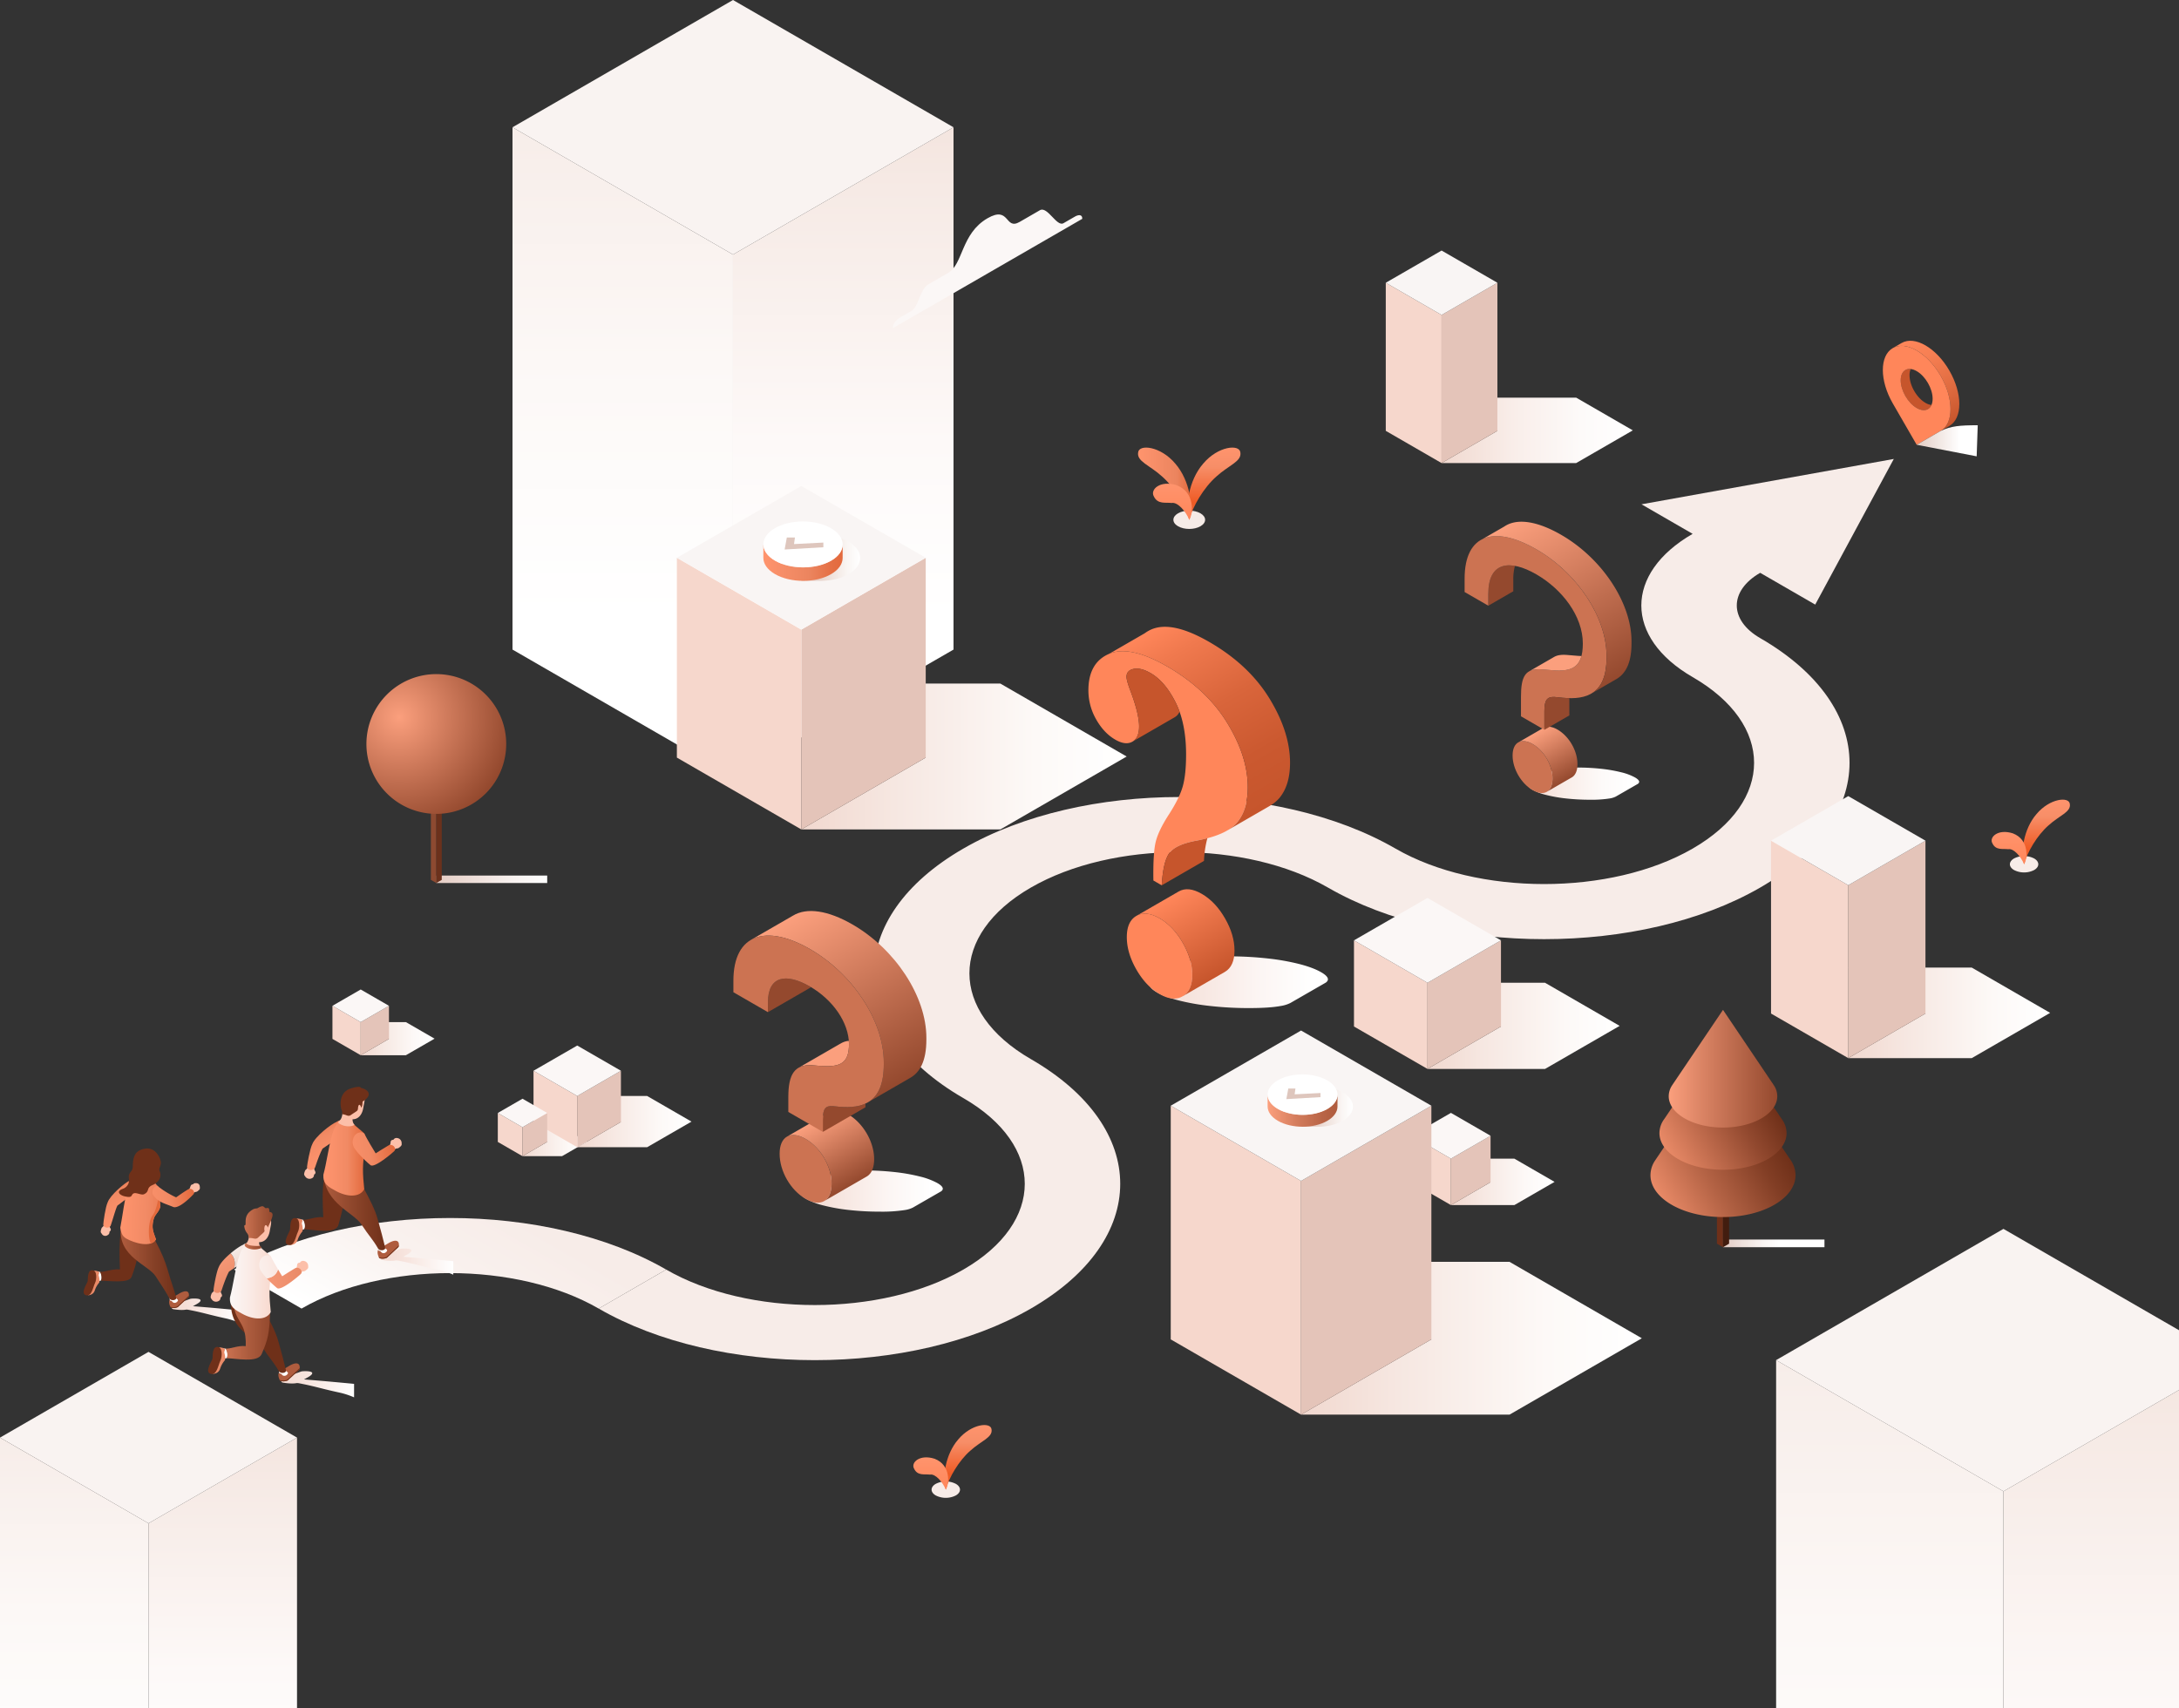
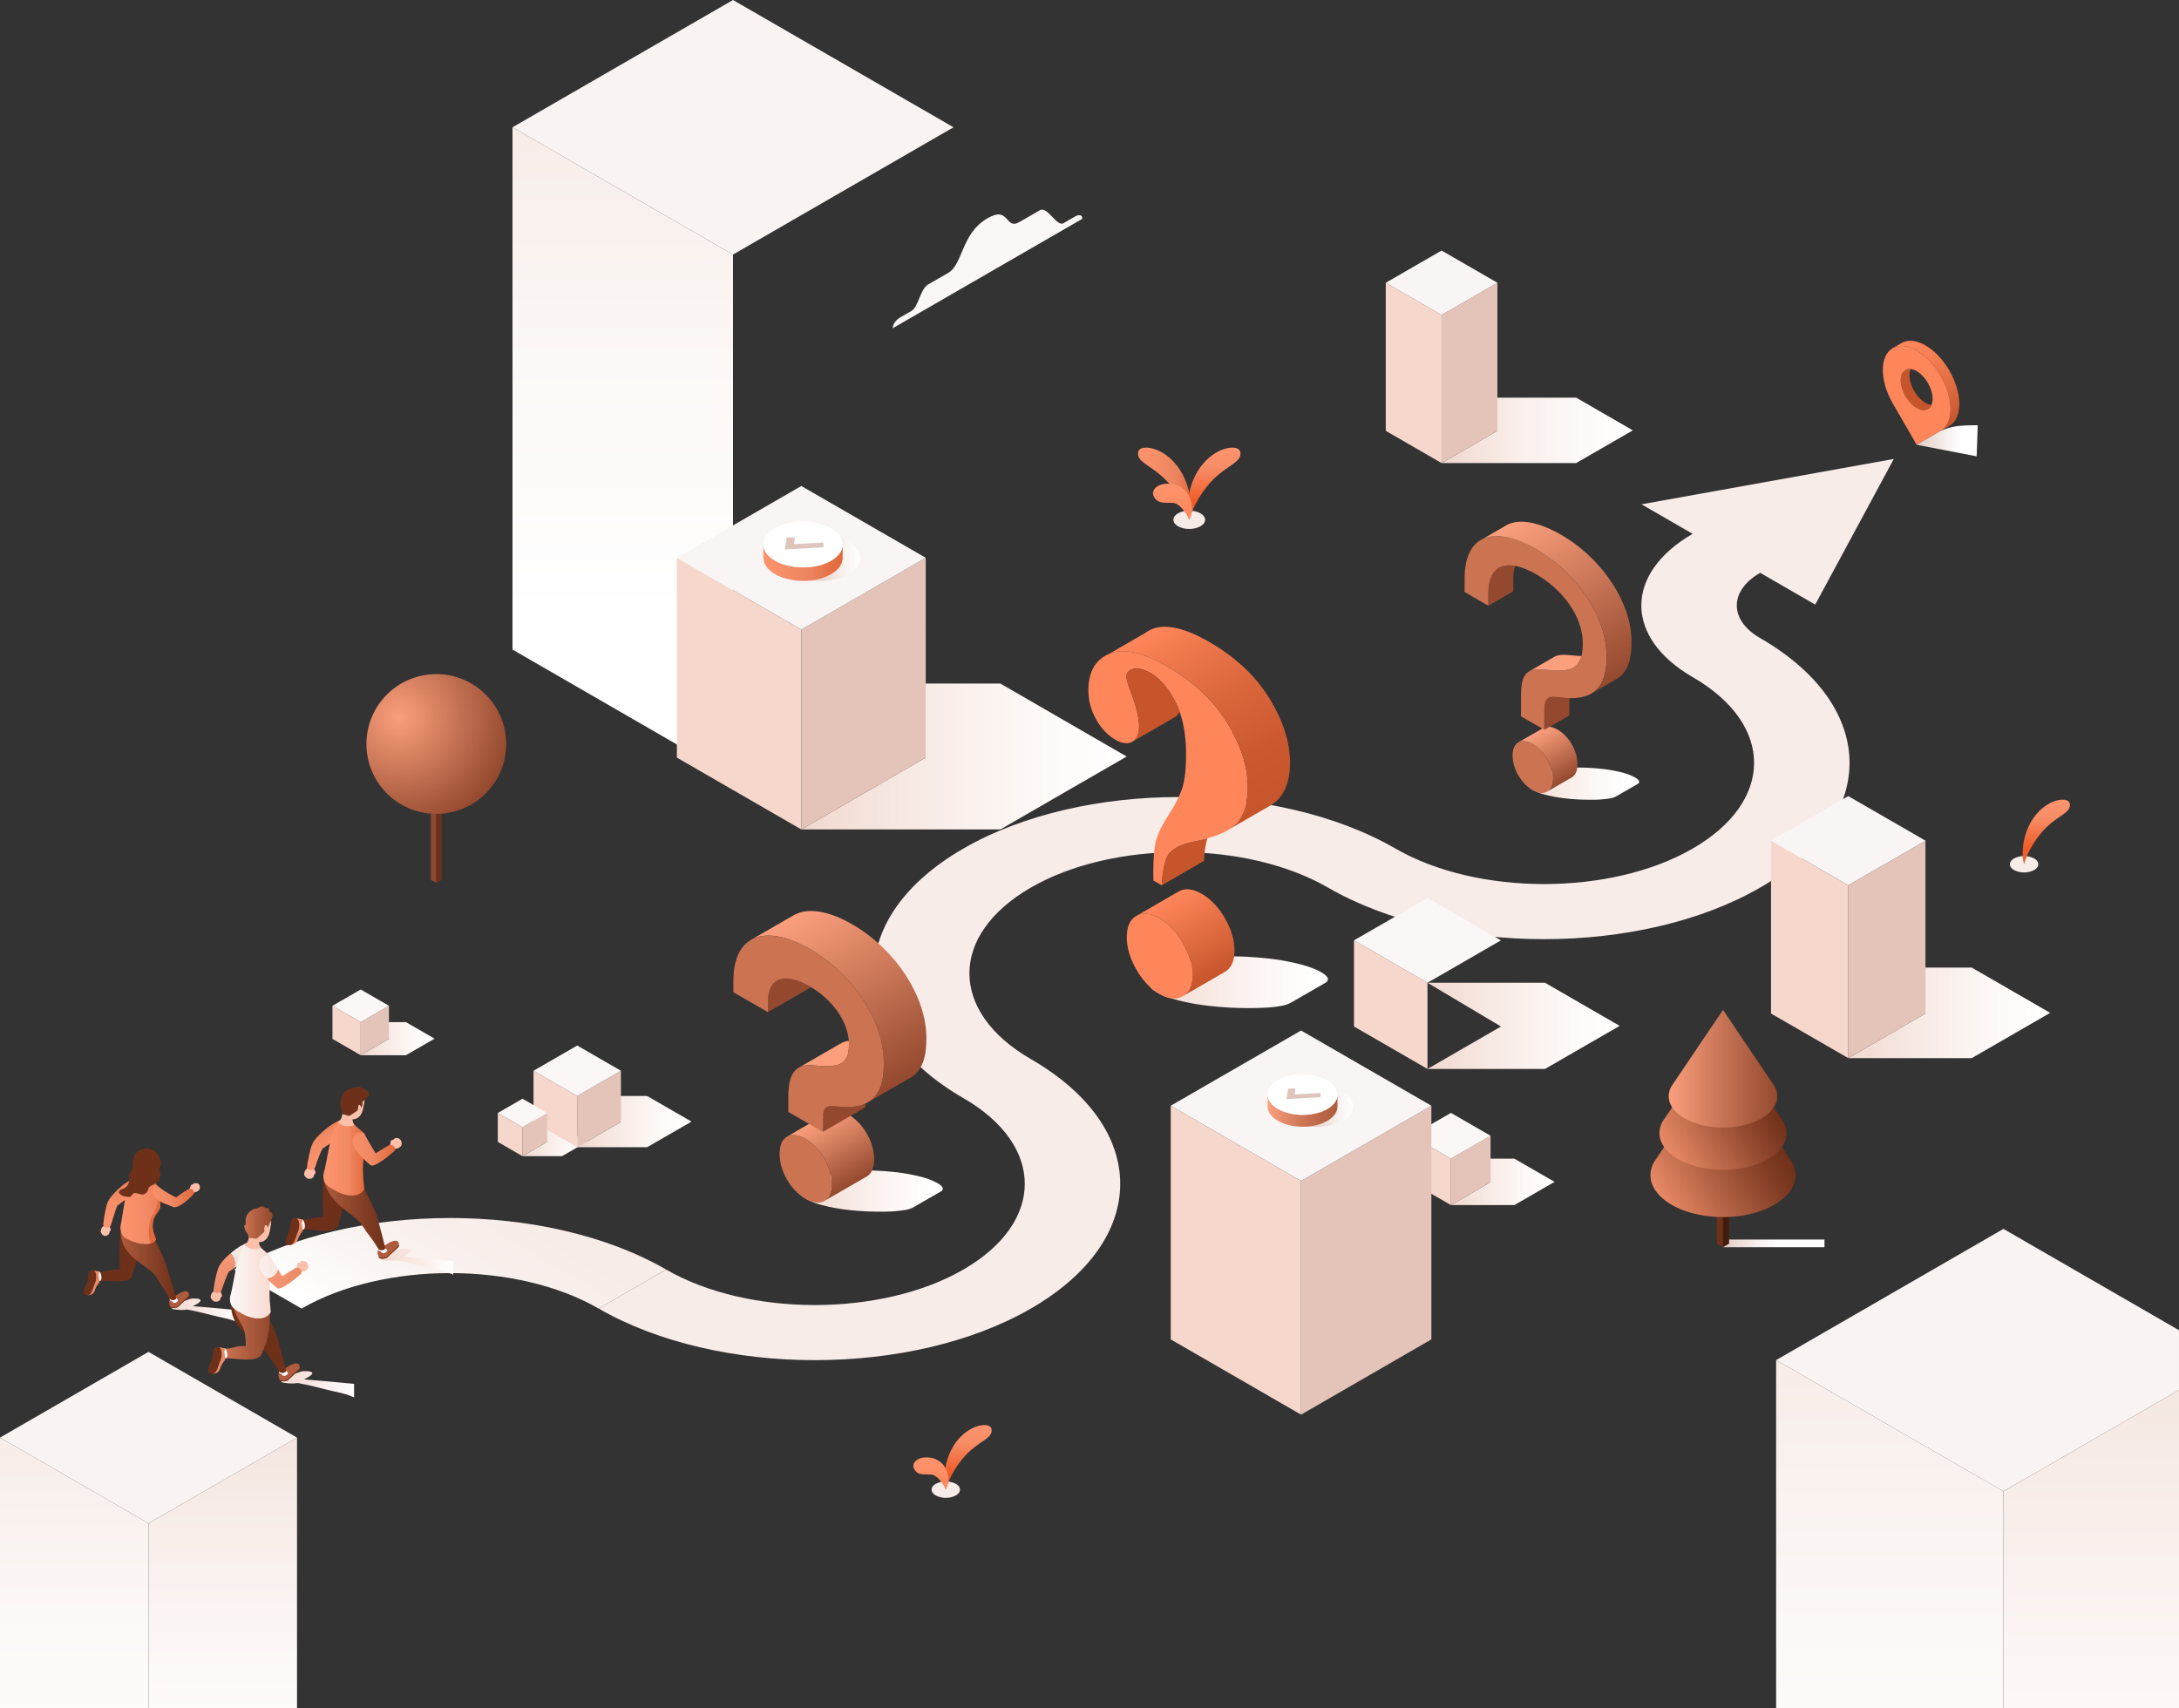
<svg xmlns="http://www.w3.org/2000/svg" xmlns:xlink="http://www.w3.org/1999/xlink" viewBox="0 0 1710.187 1340.949" id="Problemsolutionflow">
  <rect x="0" y="0" width="1710.187" height="1340.949" fill="#333333" stroke="none" />
  <defs>
    <linearGradient id="a" x1="661.834" x2="661.834" y1="609.84" y2="99.918" gradientUnits="userSpaceOnUse">
      <stop offset=".247" stop-color="#ffffff" class="stopColorffffff svgShape" />
      <stop offset=".516" stop-color="#fdf9f8" class="stopColorf8f9fd svgShape" />
      <stop offset=".905" stop-color="#f6eae5" class="stopColore5e9f6 svgShape" />
      <stop offset="1" stop-color="#f4e5df" class="stopColordfe4f4 svgShape" />
    </linearGradient>
    <linearGradient id="b" x1="488.769" x2="488.769" y1="609.84" y2="99.918" gradientUnits="userSpaceOnUse">
      <stop offset=".247" stop-color="#ffffff" class="stopColorffffff svgShape" />
      <stop offset=".641" stop-color="#fcf8f6" class="stopColorf6f7fc svgShape" />
      <stop offset="1" stop-color="#f7ede9" class="stopColore9edf7 svgShape" />
    </linearGradient>
    <linearGradient id="q" x1="1641.294" x2="1641.294" y1="1648.854" y2="1067.691" xlink:href="#a" />
    <linearGradient id="r" x1="1483.191" x2="1483.191" y1="1648.851" y2="1067.691" xlink:href="#b" />
    <linearGradient id="s" x1="174.835" x2="174.835" y1="1508.166" y2="1128.52" xlink:href="#a" />
    <linearGradient id="t" x1="58.277" x2="58.277" y1="1508.166" y2="1128.52" xlink:href="#b" />
    <linearGradient id="u" x1="310.872" x2="395.672" y1="1070.068" y2="923.19" gradientUnits="userSpaceOnUse">
      <stop offset=".022" stop-color="#ffffff" class="stopColorffffff svgShape" />
      <stop offset=".5" stop-color="#f9f1ee" class="stopColoreef1f9 svgShape" />
      <stop offset=".865" stop-color="#f7ece8" class="stopColore8ecf7 svgShape" />
    </linearGradient>
    <linearGradient id="c" x1="410.086" x2="460.774" y1="896.243" y2="896.243" gradientUnits="userSpaceOnUse">
      <stop offset="0" stop-color="#f1d8cf" class="stopColorcfd5f1 svgShape" />
      <stop offset=".283" stop-color="#f6e7e1" class="stopColore1e5f6 svgShape" />
      <stop offset=".719" stop-color="#fdf9f7" class="stopColorf7f8fd svgShape" />
      <stop offset="1" stop-color="#ffffff" class="stopColorffffff svgShape" />
    </linearGradient>
    <linearGradient id="v" x1="1120.36" x2="1271.189" y1="805.293" y2="805.293" xlink:href="#c" />
    <linearGradient id="w" x1="453.039" x2="542.726" y1="880.46" y2="880.46" xlink:href="#c" />
    <linearGradient id="x" x1="283.101" x2="341.083" y1="815.353" y2="815.353" xlink:href="#c" />
    <linearGradient id="y" x1="1138.765" x2="1220.101" y1="927.769" y2="927.769" xlink:href="#c" />
    <linearGradient id="d" x1="628.567" x2="739.947" y1="934.966" y2="934.966" gradientUnits="userSpaceOnUse">
      <stop offset=".011" stop-color="#f3dad1" class="stopColord1d7f3 svgShape" />
      <stop offset=".031" stop-color="#f3dbd2" class="stopColord2d8f3 svgShape" />
      <stop offset=".603" stop-color="#fcf5f3" class="stopColorf3f4fc svgShape" />
      <stop offset=".917" stop-color="#ffffff" class="stopColorffffff svgShape" />
    </linearGradient>
    <linearGradient id="z" x1="902.516" x2="1042.215" y1="771.042" y2="771.042" xlink:href="#d" />
    <linearGradient id="A" x1="1199.533" x2="1286.502" y1="615.163" y2="615.163" gradientUnits="userSpaceOnUse">
      <stop offset=".011" stop-color="#f3dad1" class="stopColord1d7f3 svgShape" />
      <stop offset=".329" stop-color="#f9ede8" class="stopColore8ebf9 svgShape" />
      <stop offset=".667" stop-color="#fdfaf9" class="stopColorf9fafd svgShape" />
      <stop offset=".917" stop-color="#ffffff" class="stopColorffffff svgShape" />
    </linearGradient>
    <linearGradient id="e" x1="641.77" x2="670.977" y1="878.332" y2="928.92" gradientUnits="userSpaceOnUse">
      <stop offset="0" stop-color="#fb9f7d" class="stopColor807dfb svgShape" />
      <stop offset="1" stop-color="#94492e" class="stopColor362e94 svgShape" />
    </linearGradient>
    <linearGradient id="B" x1="628.985" x2="707.143" y1="714.955" y2="850.329" xlink:href="#e" />
    <linearGradient id="C" x1="910.034" x2="993.337" y1="490.229" y2="634.515" gradientUnits="userSpaceOnUse">
      <stop offset="0" stop-color="#ff865a" class="stopColorff5a72 svgShape" />
      <stop offset=".154" stop-color="#f0794e" class="stopColorf04e6a svgShape" />
      <stop offset=".463" stop-color="#d9653b" class="stopColord93b5c svgShape" />
      <stop offset=".753" stop-color="#cb5930" class="stopColorcb3054 svgShape" />
      <stop offset="1" stop-color="#c6552c" class="stopColorc62c51 svgShape" />
    </linearGradient>
    <linearGradient id="D" x1="917.526" x2="953.925" y1="704.186" y2="767.229" gradientUnits="userSpaceOnUse">
      <stop offset="0" stop-color="#ff865a" class="stopColorff5a72 svgShape" />
      <stop offset="1" stop-color="#c6552c" class="stopColorc62c51 svgShape" />
    </linearGradient>
    <linearGradient id="E" x1="1207.092" x2="1229.492" y1="573.847" y2="612.645" xlink:href="#e" />
    <linearGradient id="F" x1="1194.317" x2="1268.205" y1="405.36" y2="533.338" xlink:href="#e" />
    <linearGradient id="G" x1="1450.603" x2="1609.052" y1="795.098" y2="795.098" xlink:href="#c" />
    <linearGradient id="H" x1="1021.142" x2="1288.591" y1="1050.523" y2="1050.523" xlink:href="#c" />
    <linearGradient id="I" x1="1131.431" x2="1281.511" y1="337.83" y2="337.83" gradientUnits="userSpaceOnUse">
      <stop offset="0" stop-color="#f1d8cf" class="stopColorcfd5f1 svgShape" />
      <stop offset=".007" stop-color="#f1d9d0" class="stopColord0d5f1 svgShape" />
      <stop offset=".389" stop-color="#f9eeea" class="stopColoreaecf9 svgShape" />
      <stop offset=".732" stop-color="#fdfaf9" class="stopColorf9fafd svgShape" />
      <stop offset="1" stop-color="#ffffff" class="stopColorffffff svgShape" />
    </linearGradient>
    <linearGradient id="J" x1="628.911" x2="884.265" y1="593.855" y2="593.855" xlink:href="#c" />
    <linearGradient id="f" x1="612.83" x2="675.053" y1="437.945" y2="437.945" gradientUnits="userSpaceOnUse">
      <stop offset=".427" stop-color="#e4cdc4" class="stopColorc4c9e4 svgShape" />
      <stop offset=".577" stop-color="#edddd7" class="stopColord7daed svgShape" />
      <stop offset=".846" stop-color="#faf6f4" class="stopColorf4f5fa svgShape" />
      <stop offset="1" stop-color="#ffffff" class="stopColorffffff svgShape" />
    </linearGradient>
    <linearGradient id="K" x1="599.112" x2="661.368" y1="441.629" y2="441.629" gradientUnits="userSpaceOnUse">
      <stop offset="0" stop-color="#ff946d" class="stopColorffaf6d svgShape" />
      <stop offset=".275" stop-color="#f58d67" class="stopColorf58767 svgShape" />
      <stop offset=".594" stop-color="#eb845e" class="stopColoreb5e61 svgShape" />
      <stop offset=".847" stop-color="#e57045" class="stopColore5455d svgShape" />
      <stop offset="1" stop-color="#e3693c" class="stopColore33c5c svgShape" />
    </linearGradient>
    <linearGradient id="L" x1="1006.963" x2="1061.803" y1="868.61" y2="868.61" xlink:href="#f" />
    <linearGradient id="M" x1="994.874" x2="1049.741" y1="871.857" y2="871.857" gradientUnits="userSpaceOnUse">
      <stop offset="0" stop-color="#fb9f7d" class="stopColor807dfb svgShape" />
      <stop offset=".014" stop-color="#fa9e7c" class="stopColor7f7cfa svgShape" />
      <stop offset=".448" stop-color="#d17a5a" class="stopColor5e5ad1 svgShape" />
      <stop offset=".792" stop-color="#b86446" class="stopColor4a46b8 svgShape" />
      <stop offset="1" stop-color="#af5c3e" class="stopColor423eaf svgShape" />
    </linearGradient>
    <linearGradient id="g" x1="952.849" x2="952.849" y1="408.031" y2="351.365" gradientUnits="userSpaceOnUse">
      <stop offset="0" stop-color="#e3693c" class="stopColore33c5c svgShape" />
      <stop offset=".239" stop-color="#ef5b25" class="stopColore9535f svgShape" />
      <stop offset=".736" stop-color="#f78e68" class="stopColorf78d68 svgShape" />
      <stop offset="1" stop-color="#ff946d" class="stopColorffaf6d svgShape" />
    </linearGradient>
    <linearGradient id="N" x1="893.177" x2="934.667" y1="379.698" y2="379.698" gradientUnits="userSpaceOnUse">
      <stop offset="0" stop-color="#ff946d" class="stopColorffaf6d svgShape" />
      <stop offset=".239" stop-color="#f9906a" class="stopColorf9986a svgShape" />
      <stop offset=".736" stop-color="#eb845e" class="stopColoreb5e61 svgShape" />
      <stop offset="1" stop-color="#e3693c" class="stopColore33c5c svgShape" />
    </linearGradient>
    <linearGradient id="h" x1="920.191" x2="920.191" y1="408.031" y2="379.714" gradientUnits="userSpaceOnUse">
      <stop offset="0" stop-color="#ff865a" class="stopColorff5a72 svgShape" />
      <stop offset="1" stop-color="#ff946d" class="stopColorffaf6d svgShape" />
    </linearGradient>
    <linearGradient id="O" x1="759.726" x2="759.726" y1="1169.379" y2="1118.666" xlink:href="#g" />
    <linearGradient id="P" x1="730.501" x2="730.501" y1="1169.379" y2="1144.035" xlink:href="#h" />
    <linearGradient id="Q" x1="1606.023" x2="1606.023" y1="678.441" y2="627.729" xlink:href="#g" />
    <linearGradient id="R" x1="1576.799" x2="1576.799" y1="678.441" y2="653.098" xlink:href="#h" />
    <linearGradient id="S" x1="342.444" x2="429.468" y1="690.24" y2="690.24" gradientUnits="userSpaceOnUse">
      <stop offset="0" stop-color="#e5cdc4" class="stopColorc4c9e5 svgShape" />
      <stop offset=".076" stop-color="#e7d1c9" class="stopColorc9cee7 svgShape" />
      <stop offset=".683" stop-color="#f8f2f0" class="stopColorf0f1f8 svgShape" />
      <stop offset="1" stop-color="#ffffff" class="stopColorffffff svgShape" />
    </linearGradient>
    <linearGradient id="U" x1="1352.3" x2="1431.929" y1="976.048" y2="976.048" gradientUnits="userSpaceOnUse">
      <stop offset="0" stop-color="#e2ccc4" class="stopColorc4c8e2 svgShape" />
      <stop offset=".145" stop-color="#ebdcd7" class="stopColord7daeb svgShape" />
      <stop offset=".406" stop-color="#faf6f4" class="stopColorf4f5fa svgShape" />
      <stop offset=".555" stop-color="#ffffff" class="stopColorffffff svgShape" />
    </linearGradient>
    <linearGradient id="V" x1="1297.731" x2="1387.759" y1="931.98" y2="880.003" gradientUnits="userSpaceOnUse">
      <stop offset="0" stop-color="#e98a67" class="stopColor6b67e9 svgShape" />
      <stop offset=".388" stop-color="#b46345" class="stopColor4b45b4 svgShape" />
      <stop offset=".797" stop-color="#823e25" class="stopColor2c2582 svgShape" />
      <stop offset="1" stop-color="#6f3019" class="stopColor20196f svgShape" />
    </linearGradient>
    <linearGradient id="W" x1="1304.478" x2="1383.376" y1="897.735" y2="852.183" gradientUnits="userSpaceOnUse">
      <stop offset="0" stop-color="#e98a67" class="stopColor6b67e9 svgShape" />
      <stop offset=".684" stop-color="#92492f" class="stopColor362f92 svgShape" />
      <stop offset="1" stop-color="#6f3019" class="stopColor20196f svgShape" />
    </linearGradient>
    <linearGradient id="X" x1="1309.694" x2="1394.903" y1="838.947" y2="838.947" gradientUnits="userSpaceOnUse">
      <stop offset="0" stop-color="#fb9f7d" class="stopColor807dfb svgShape" />
      <stop offset=".348" stop-color="#d68061" class="stopColor6561d6 svgShape" />
      <stop offset="1" stop-color="#94492e" class="stopColor362e94 svgShape" />
    </linearGradient>
    <linearGradient id="Y" x1="1498.376" x2="1535.928" y1="265.855" y2="330.898" gradientUnits="userSpaceOnUse">
      <stop offset=".006" stop-color="#ff865a" class="stopColorff5a72 svgShape" />
      <stop offset=".26" stop-color="#f67f53" class="stopColorf6536d svgShape" />
      <stop offset=".673" stop-color="#de6a3f" class="stopColorde3f5f svgShape" />
      <stop offset="1" stop-color="#c6552c" class="stopColorc62c51 svgShape" />
    </linearGradient>
    <linearGradient id="Z" x1="1504.304" x2="1552.222" y1="346.022" y2="346.022" gradientUnits="userSpaceOnUse">
      <stop offset="0" stop-color="#e2cbc2" class="stopColorc2c7e2 svgShape" />
      <stop offset=".216" stop-color="#ebdcd6" class="stopColord6d9eb svgShape" />
      <stop offset=".701" stop-color="#ffffff" class="stopColorffffff svgShape" />
    </linearGradient>
    <linearGradient id="i" x1="298.51" x2="355.747" y1="990.362" y2="990.362" gradientUnits="userSpaceOnUse">
      <stop offset="0" stop-color="#f3dad1" class="stopColord1d7f3 svgShape" />
      <stop offset=".379" stop-color="#f7e5df" class="stopColordfe3f7 svgShape" />
      <stop offset="1" stop-color="#ffffff" class="stopColorffffff svgShape" />
    </linearGradient>
    <linearGradient id="j" x1="884.897" x2="920.192" y1="1020.091" y2="1020.091" gradientTransform="scale(-1 1) rotate(-61.731 218.946 1924.137)" gradientUnits="userSpaceOnUse">
      <stop offset="0" stop-color="#ff946d" class="stopColorffaf6d svgShape" />
      <stop offset=".192" stop-color="#fb916b" class="stopColorfb9f6b svgShape" />
      <stop offset=".571" stop-color="#f18a64" class="stopColorf17464 svgShape" />
      <stop offset="1" stop-color="#e3693c" class="stopColore33c5c svgShape" />
    </linearGradient>
    <linearGradient id="k" x1="1661.838" x2="1680.754" y1="836.065" y2="836.065" gradientTransform="scale(-1 1) rotate(25.722 365.264 -3419.54)" gradientUnits="userSpaceOnUse">
      <stop offset="0" stop-color="#af5c3e" class="stopColor423eaf svgShape" />
      <stop offset="1" stop-color="#af5c3e" class="stopColor423eaf svgShape" />
    </linearGradient>
    <linearGradient id="l" x1="253.848" x2="302.407" y1="951.717" y2="951.717" gradientUnits="userSpaceOnUse">
      <stop offset="0" stop-color="#af5c3e" class="stopColor423eaf svgShape" />
      <stop offset=".564" stop-color="#884228" class="stopColor2d2888 svgShape" />
      <stop offset="1" stop-color="#6f3019" class="stopColor20196f svgShape" />
    </linearGradient>
    <linearGradient id="aa" x1="1662.694" x2="1695.566" y1="908.336" y2="908.336" gradientTransform="matrix(-1 0 0 1 1949.367 0)" gradientUnits="userSpaceOnUse">
      <stop offset="0" stop-color="#e3693c" class="stopColore33c5c svgShape" />
      <stop offset=".431" stop-color="#f18a64" class="stopColorf17464 svgShape" />
      <stop offset=".808" stop-color="#fb916b" class="stopColorfb9f6b svgShape" />
      <stop offset="1" stop-color="#ff946d" class="stopColorffaf6d svgShape" />
    </linearGradient>
    <linearGradient id="m" x1="982.736" x2="1029.184" y1="865.241" y2="865.241" gradientTransform="scale(-1 1) rotate(10.382 156.593 -6230.012)" gradientUnits="userSpaceOnUse">
      <stop offset="0" stop-color="#e3693c" class="stopColore33c5c svgShape" />
      <stop offset=".429" stop-color="#f18a64" class="stopColorf17464 svgShape" />
      <stop offset=".808" stop-color="#fb916b" class="stopColorfb9f6b svgShape" />
      <stop offset="1" stop-color="#ff946d" class="stopColorffaf6d svgShape" />
    </linearGradient>
    <linearGradient id="ab" x1="134.727" x2="187.95" y1="1028.905" y2="1028.905" xlink:href="#i" />
    <linearGradient id="ac" x1="942.902" x2="977.109" y1="1175.053" y2="1175.053" gradientTransform="scale(-1 1) rotate(-59.748 228.976 1973.375)" xlink:href="#j" />
    <linearGradient id="ad" x1="1827.478" x2="1845.068" y1="800.085" y2="800.085" xlink:href="#k" />
    <linearGradient id="ae" x1="94.759" x2="138.351" y1="992.47" y2="992.47" xlink:href="#l" />
    <linearGradient id="af" x1="545.818" x2="593.465" y1="963.539" y2="963.539" gradientTransform="rotate(2.109 731.222 -11290.527)" gradientUnits="userSpaceOnUse">
      <stop offset="0" stop-color="#ff946d" class="stopColorffaf6d svgShape" />
      <stop offset=".431" stop-color="#f18a65" class="stopColorf17765 svgShape" />
      <stop offset=".808" stop-color="#e7754c" class="stopColore74c5e svgShape" />
      <stop offset="1" stop-color="#e3693c" class="stopColore33c5c svgShape" />
    </linearGradient>
    <linearGradient id="ag" x1="1142.3" x2="1188.968" y1="860.324" y2="860.324" gradientTransform="scale(-1 1) rotate(11.058 108.752 -5788.336)" xlink:href="#m" />
    <linearGradient id="ah" x1="220.659" x2="277.897" y1="1086.653" y2="1086.653" xlink:href="#i" />
    <linearGradient id="o" x1="834.68" x2="869.974" y1="1139.139" y2="1139.139" gradientTransform="scale(-1 1) rotate(-61.731 218.946 1924.137)" gradientUnits="userSpaceOnUse">
      <stop offset="0" stop-color="#e98a67" class="stopColor6b67e9 svgShape" />
      <stop offset=".221" stop-color="#ee8f6d" class="stopColor706dee svgShape" />
      <stop offset="1" stop-color="#fb9f7d" class="stopColor807dfb svgShape" />
    </linearGradient>
    <linearGradient id="ai" x1="834.681" x2="869.975" y1="1119.185" y2="1119.185" gradientTransform="scale(-1 1) rotate(-61.731 218.946 1924.137)" gradientUnits="userSpaceOnUse">
      <stop offset="0" stop-color="#e6c6bb" class="stopColorbbc0e6 svgShape" />
      <stop offset=".662" stop-color="#f5eae6" class="stopColore6e7f5 svgShape" />
      <stop offset="1" stop-color="#fbf7f6" class="stopColorf6f6fb svgShape" />
    </linearGradient>
    <linearGradient id="aj" x1="1773.766" x2="1792.683" y1="889.027" y2="889.027" xlink:href="#k" />
    <linearGradient id="n" x1="176.768" x2="212.023" y1="1045.355" y2="1045.355" gradientUnits="userSpaceOnUse">
      <stop offset="0" stop-color="#cc7352" class="stopColor5652cc svgShape" />
      <stop offset=".509" stop-color="#ad5c3e" class="stopColor443ead svgShape" />
      <stop offset="1" stop-color="#94492e" class="stopColor362e94 svgShape" />
    </linearGradient>
    <linearGradient id="p" x1="1736.058" x2="1768.93" y1="1004.803" y2="1004.803" gradientTransform="matrix(-1 0 0 1 1949.367 0)" gradientUnits="userSpaceOnUse">
      <stop offset="0" stop-color="#f8d9ce" class="stopColorced3f8 svgShape" />
      <stop offset=".53" stop-color="#faebe6" class="stopColore6e8fa svgShape" />
      <stop offset="1" stop-color="#fbf7f6" class="stopColorf6f6fb svgShape" />
    </linearGradient>
    <linearGradient id="ak" x1="192.053" x2="205.106" y1="978.375" y2="978.375" xlink:href="#n" />
    <linearGradient id="al" x1="191.683" x2="213.936" y1="959.644" y2="959.644" xlink:href="#n" />
    <linearGradient id="am" x1="1072.286" x2="1118.735" y1="953.162" y2="953.162" gradientTransform="scale(-1 1) rotate(10.382 156.593 -6230.012)" xlink:href="#o" />
    <linearGradient id="an" x1="1072.287" x2="1118.733" y1="942.164" y2="942.164" gradientTransform="scale(-1 1) rotate(10.382 156.593 -6230.012)" xlink:href="#p" />
    <radialGradient id="T" cx="313.366" cy="563.029" r="89.331" xlink:href="#e" />
  </defs>
  <g style="isolation:isolate" fill="#000000" class="color000000 svgShape">
    <g data-name="Transparent blocks" fill="#000000" class="color000000 svgShape">
      <g style="mix-blend-mode:multiply" fill="#000000" class="color000000 svgShape">
-         <path fill="url(#a)" d="m575.3 609.84 173.068-99.918V99.918L575.3 199.836V609.84z" />
        <path fill="url(#b)" d="m575.3 609.84-173.063-99.918V99.918L575.3 199.836V609.84z" />
        <path fill="#f9f3f1" d="M575.3 199.836 402.237 99.918 575.296 0l173.072 99.918L575.3 199.836z" class="colorf1f3f9 svgShape" />
      </g>
      <path fill="url(#q)" d="M1572.401 1170.703v170.246h137.786v-249.793l-137.786 79.547z" />
      <path fill="url(#r)" d="m1572.401 1170.703-178.419-103.012v273.258h178.419v-170.246z" />
      <path fill="#f9f3f1" d="m1572.399 964.68-178.417 103.011 178.419 103.012 137.786-79.547v-46.929l-137.788-79.547z" class="colorf1f3f9 svgShape" />
      <path fill="url(#s)" d="m233.114 1128.52-116.559 67.296v145.133h116.559V1128.52z" />
      <path fill="#f9f3f1" d="M116.555 1195.816 0 1128.52l116.554-67.29 116.56 67.29-116.559 67.296z" class="colorf1f3f9 svgShape" />
      <path fill="url(#t)" d="M116.555 1195.816 0 1128.52v212.429h116.555v-145.133z" />
    </g>
    <path fill="#f7ece8" d="M1381.472 500.916c-24.475-14.129-24.475-37.123 0-51.254l43.207 24.946 61.672-114.33-198.03 35.605 40.15 23.18c-53.7 31.005-53.698 81.45 0 112.454 64.296 37.119 64.296 97.518.003 134.64-64.293 37.116-168.907 37.116-233.201-.005v.004c-93.52-53.995-245.684-53.995-339.204-.004-93.515 53.993-93.515 141.848 0 195.84 64.297 37.121 64.297 97.52.004 134.637-64.293 37.121-168.908 37.121-233.2 0l-52.999 30.598c93.52 53.996 245.684 53.996 339.2 0 93.517-53.989 93.517-141.844 0-195.836-64.296-37.121-64.296-97.52-.005-134.637 64.297-37.121 168.909-37.121 233.202 0h.002c93.517 53.992 245.683 53.992 339.199 0 93.517-53.992 93.517-141.844 0-195.838Z" class="colore8ecf7 svgShape" />
    <path fill="url(#u)" d="m183.672 996.629 53.001 30.598c64.293-37.118 168.907-37.118 233.201 0l52.998-30.598c-93.517-53.992-245.682-53.992-339.2 0Z" />
    <g data-name="Little blocks" fill="#000000" class="color000000 svgShape">
      <path style="mix-blend-mode:multiply" fill="url(#c)" d="M441.096 884.879h-31.01l19.385 11.537-19.385 11.191h31.01l19.678-11.361-19.678-11.367z" />
      <path style="mix-blend-mode:multiply" fill="url(#v)" d="M1212.626 771.475h-92.266l57.682 34.334-57.682 33.302h92.266l58.563-33.804-58.563-33.832z" />
-       <path fill="#e4c4b9" d="m1120.36 839.111 57.682-33.302v-67.637l-57.682 33.303v67.636z" class="colorb9bee4 svgShape" />
      <path fill="#f6d7cc" d="m1120.36 839.111-57.693-33.302v-67.637l57.693 33.303v67.636z" class="colorccd1f6 svgShape" />
      <path fill="#fbf7f6" d="m1120.36 771.475-57.693-33.303 57.693-33.287 57.682 33.287-57.682 33.303z" class="colorf6f6fb svgShape" />
      <path style="mix-blend-mode:multiply" fill="url(#w)" d="M507.902 860.35h-54.863l34.296 20.416-34.296 19.804h54.863l34.824-20.105-34.824-20.115z" />
      <path fill="#e4c4b9" d="m453.039 900.57 34.296-19.804v-40.221l-34.296 19.805v40.22z" class="colorb9bee4 svgShape" />
      <path fill="#f6d7cc" d="m453.039 900.57-34.308-19.804v-40.221l34.308 19.805v40.22z" class="colorccd1f6 svgShape" />
      <path fill="#fbf7f6" d="m453.039 860.35-34.308-19.805 34.308-19.795 34.296 19.795-34.296 19.805z" class="colorf6f6fb svgShape" />
      <path fill="#e4c4b9" d="m410.086 907.607 19.385-11.191v-22.73l-19.385 11.193v22.728z" class="colorb9bee4 svgShape" />
      <path fill="#f6d7cc" d="m410.086 907.607-19.387-11.191v-22.73l19.387 11.193v22.728z" class="colorccd1f6 svgShape" />
      <path fill="#fbf7f6" d="m410.086 884.879-19.387-11.193 19.387-11.188 19.385 11.188-19.385 11.193z" class="colorf6f6fb svgShape" />
      <path style="mix-blend-mode:multiply" fill="url(#x)" d="M318.569 802.355h-35.468l22.172 13.192-22.172 12.803h35.468l22.514-12.995-22.514-13z" />
      <path fill="#e4c4b9" d="m283.101 828.35 22.172-12.803v-25.998l-22.172 12.806v25.995z" class="colorb9bee4 svgShape" />
      <path fill="#f6d7cc" d="m283.101 828.35-22.181-12.803v-25.998l22.181 12.806v25.995z" class="colorccd1f6 svgShape" />
      <path fill="#fbf7f6" d="m283.101 802.355-22.181-12.806 22.181-12.797 22.172 12.797-22.172 12.806z" class="colorf6f6fb svgShape" />
      <path style="mix-blend-mode:multiply" fill="url(#y)" d="M1188.521 909.533h-49.756l31.103 18.512-31.103 17.959h49.756l31.58-18.231-31.58-18.24z" />
      <path fill="#e4c4b9" d="m1138.765 946.004 31.103-17.959v-36.477l-31.103 17.965v36.471z" class="colorb9bee4 svgShape" />
      <path fill="#f6d7cc" d="m1138.765 946.004-31.116-17.959v-36.477l31.116 17.965v36.471z" class="colorccd1f6 svgShape" />
      <path fill="#fbf7f6" d="m1138.765 909.533-31.116-17.965 31.116-17.953 31.103 17.953-31.103 17.965z" class="colorf6f6fb svgShape" />
    </g>
    <g data-name="Question marks" fill="#000000" class="color000000 svgShape">
      <path d="M735.737 928.732a56.096 56.096 0 0 0-13.714-5.154 145.298 145.298 0 0 0-20.106-3.523 217.348 217.348 0 0 0-24.008-1.274 116.332 116.332 0 0 0-19.603 1.274c-4.664.85-16.106 7.056-16.701 8.564-.381.957.048 2.006 1.279 3.14q-3.568.3-6.293.798-6.996 1.268-7.889 3.523-.893 2.253 4.13 5.15a56.053 56.053 0 0 0 13.657 5.122 145.33 145.33 0 0 0 20.104 3.525 216.415 216.415 0 0 0 24.01 1.273 115.942 115.942 0 0 0 19.603-1.273 20.795 20.795 0 0 0 6.233-1.902h.002l.07-.043a.491.491 0 0 0 .08-.045l21.691-12.487a3.398 3.398 0 0 0 1.53-1.55q.887-2.253-4.075-5.118Z" style="mix-blend-mode:multiply" fill="url(#d)" />
      <path d="M1036.935 763.225q-6.293-3.642-17.202-6.465a181.396 181.396 0 0 0-25.218-4.42 272.58 272.58 0 0 0-30.112-1.596q-15.808 0-24.586 1.596c-5.851 1.06-20.2 8.851-20.949 10.74q-.712 1.799 1.604 3.94c-2.98.25-5.617.585-7.893 1.001q-8.771 1.586-9.894 4.42-1.12 2.828 5.177 6.461 6.223 3.592 17.137 6.42a180.242 180.242 0 0 0 25.213 4.416 271.137 271.137 0 0 0 30.113 1.602q15.809 0 24.586-1.602a26.035 26.035 0 0 0 7.82-2.377h.002l.086-.058a.314.314 0 0 0 .104-.055l27.205-15.662a4.236 4.236 0 0 0 1.918-1.943c.742-1.885-.953-4.024-5.111-6.418Z" style="mix-blend-mode:multiply" fill="url(#z)" />
      <path d="M1283.214 610.294a43.767 43.767 0 0 0-10.705-4.026 113.845 113.845 0 0 0-15.7-2.75 168.603 168.603 0 0 0-18.745-.99 90.386 90.386 0 0 0-15.311.99c-3.639.665-12.572 5.51-13.037 6.686-.297.748.039 1.568.994 2.455q-2.783.227-4.91.622c-3.64.658-5.7 1.573-6.16 2.75-.469 1.174.613 2.512 3.22 4.02a43.555 43.555 0 0 0 10.668 4.002 112.773 112.773 0 0 0 15.696 2.748 169.783 169.783 0 0 0 18.748.998 90.768 90.768 0 0 0 15.304-.998 16.237 16.237 0 0 0 4.873-1.483l.051-.033a.154.154 0 0 0 .063-.039l16.94-9.747a2.656 2.656 0 0 0 1.193-1.209q.697-1.756-3.182-3.996Z" style="mix-blend-mode:multiply" fill="url(#A)" />
      <path fill="#cc7352" d="M632.153 893.978c11.782 6.801 20.498 21.627 20.498 35.231 0 13.875-8.716 18.635-20.498 11.832-11.545-6.662-20.263-21.49-20.263-35.363 0-13.608 8.718-18.367 20.263-11.7Z" class="color5652cc svgShape" />
      <path fill="url(#e)" d="M686.067 909.914c0-13.603-8.714-28.43-20.496-35.23-5.683-3.282-10.673-3.782-14.285-1.832l-.006-.006-.074.04a7.857 7.857 0 0 0-.203.116l-33.139 19.135.002.006c3.616-1.948 8.604-1.446 14.287 1.835 11.782 6.801 20.498 21.627 20.498 35.231 0 6.744-2.076 11.312-5.54 13.47l.005.014 32.99-19.045c.09-.052.18-.103.268-.156l.162-.094-.008-.011c3.467-2.16 5.54-6.729 5.54-13.473Z" />
      <path fill="#94492e" d="M636.118 774.66c-.144-.084-.287-.172-.433-.256-18.614-10.748-32.985-8.433-32.983 12.518v7.615l33.416-19.295Z" class="color362e94 svgShape" />
      <path fill="#fb9f7d" d="M666.316 819.84c0-.93-.043-1.858-.12-2.787a15.074 15.074 0 0 0-6.601 2.24l-.012-.031-32.332 18.666c2.81-1.457 6.432-2.01 11.027-1.631l4.946.41c15.082 1.09 23.092-1.088 23.092-16.867Z" class="color807dfb svgShape" />
      <path fill="#e6c6bb" d="M588.886 738.113c.027-.015.047-.031.072-.047l-.078.045Z" class="colorbbc0e6 svgShape" />
      <path fill="url(#B)" d="M669.103 725.727c-19.202-11.086-35.909-13.58-46.797-6.907l-.008-.004-32.947 19.024c10.9-6.326 27.404-3.75 46.334 7.181 33.46 19.317 57.963 56.319 57.963 88.963v1.366c0 16.525-4.87 25.31-12.034 29.718l32.754-18.914c7.524-4.271 12.698-13.068 12.698-30.101v-1.362c0-32.646-24.504-69.648-57.963-88.964Z" />
      <path fill="#94492e" d="m658.776 868.809-5.183-.541c-5.89-.41-7.776 2.312-7.776 10.472v9.797l33.418-19.295v-2.908c-5.992 2.754-13.222 3.039-20.459 2.475Z" class="color362e94 svgShape" />
      <path fill="#e6c6bb" d="M626.177 838.588c.25-.162.498-.332.762-.479l-.774.446Z" class="colorbbc0e6 svgShape" />
      <path fill="#cc7352" d="M635.685 745.021c33.46 19.317 57.963 56.319 57.963 88.963v1.366c0 31.287-17.436 34.822-34.872 33.459l-5.183-.541c-5.89-.41-7.776 2.312-7.776 10.472v9.797l-27.097-15.646v-11.7c.004-17.683 4.715-26.117 19.558-24.894l4.946.41c15.082 1.09 23.092-1.088 23.092-16.867 0-17.14-12.723-35.098-30.631-45.436-18.614-10.748-32.985-8.433-32.983 12.518v7.615l-27.097-15.642v-8.981c0-37.273 26.152-44.48 60.08-24.893Z" class="color5652cc svgShape" />
      <path fill="#ff865a" d="m911.776 694.973-6.546-3.784q-.32-20.651 1.67-29.644 1.995-8.991 10.367-21.955 8.364-12.955 11-22.227 2.63-9.272 2.634-25.133 0-24.52-8.265-40.913-8.265-16.39-19.551-22.906-8.578-4.961-14.48-3.026-4.471 1.469-4.467 5.884 0 2.945 3.033 10.943 6.855 18.129 6.855 28.057 0 9.014-5.351 11.992-5.352 2.98-13.346-1.64-8.95-5.165-15.027-15.935a45.685 45.685 0 0 1-6.07-22.743q0-21.713 16.273-28.696 16.274-6.983 45.469 9.876 30.952 17.867 47.144 44.275 16.19 26.407 16.194 50.567 0 17.525-8.297 27.574-8.312 10.055-32.096 14.39-15.967 2.95-20.998 9.544-5.03 6.597-6.145 25.5ZM910.056 720.832q10.676 6.167 18.172 19.154 7.497 12.979 7.498 25.32 0 12.337-7.498 16.758-7.486 4.419-18.172-1.748-10.688-6.172-18.182-19.24-7.491-13.081-7.492-25.416 0-12.34 7.492-16.664 7.5-4.327 18.182 1.836Z" class="colorff5a72 svgShape" />
      <path fill="#c6552c" d="M917.921 669.473q-5.03 6.597-6.145 25.5l33.17-19.153a83.381 83.381 0 0 1 2.649-17.836c-2.713.715-5.567 1.381-8.676 1.946q-15.967 2.95-20.998 9.543ZM888.675 582.26l33.168-19.15a9.262 9.262 0 0 0 3.91-4.402 66.44 66.44 0 0 0-3.117-7.39q-8.265-16.39-19.551-22.907-8.578-4.961-14.48-3.026-4.471 1.469-4.467 5.884 0 2.945 3.033 10.943 6.855 18.129 6.855 28.057 0 9.014-5.351 11.992Z" class="colorc62c51 svgShape" />
      <path fill="url(#C)" d="M996.29 548.248q-16.195-26.405-47.144-44.275-29.2-16.864-45.47-9.88a27.246 27.246 0 0 0-5.226 3.018l-27.945 16.136q16.274-6.983 45.469 9.876 30.952 17.867 47.144 44.275 16.19 26.407 16.194 50.567 0 17.525-8.297 27.574a28.59 28.59 0 0 1-7.336 6.063l.008.029 31.888-18.408c.17-.096.332-.196.502-.293l.781-.452-.013-.033a28.19 28.19 0 0 0 7.336-6.062q8.3-10.046 8.304-27.567 0-24.158-16.195-50.568Z" />
      <path fill="url(#D)" d="M961.4 720.832q-7.492-12.981-18.174-19.148-10.694-6.173-18.178-1.838l-33.174 19.15q7.5-4.327 18.182 1.836 10.676 6.167 18.172 19.154 7.497 12.979 7.498 25.32 0 12.337-7.498 16.758l33.171-19.15q7.492-4.42 7.499-16.762 0-12.336-7.499-25.32Z" />
      <path fill="#94492e" d="M1168.1 466.043v9.43l19.604-11.318v-9.43a37.487 37.487 0 0 1 1.322-10.511c-12.351-2.177-20.925 3.983-20.925 21.829Z" class="color362e94 svgShape" />
      <path fill="#cc7352" d="M1202.812 584.05c9.074 5.24 15.654 16.628 15.654 27.111 0 10.479-6.58 14.276-15.654 9.031-8.846-5.105-15.655-16.62-15.655-27.11 0-10.473 6.809-14.133 15.655-9.032Z" class="color5652cc svgShape" />
      <path fill="url(#E)" d="M1222.415 572.732c-4.172-2.414-7.885-2.843-10.648-1.55v-.004l-.016.009a7.143 7.143 0 0 0-1.016.583l-18.57 10.73c2.766-1.295 6.473-.857 10.647 1.55 9.074 5.24 15.654 16.628 15.654 27.111 0 5.192-1.617 8.734-4.354 10.36l19.452-11.227c2.824-1.584 4.503-5.164 4.503-10.455 0-10.474-6.578-21.868-15.652-27.107Z" />
      <path fill="#cc7352" d="M1205.76 431.198c32.212 18.607 55.126 53.568 55.126 83.434v1.835c0 28.286-15.881 33.004-34.258 31.303l-6.574-.655c-5.9-.265-7.946 2.49-7.946 11.128v14.675l-18.37-10.612v-15.19c0-15.719 2.953-22.925 17.011-21.612l6.352.521c16.336 1.57 25.185-1.703 25.185-20.824 0-21.482-16.107-42.567-36.525-54.354-20.643-11.92-37.66-9.952-37.66 15.196v9.43l-18.602-10.74v-10.481c0-35.357 23.596-41.91 56.262-23.054Z" class="color5652cc svgShape" />
      <path fill="url(#F)" d="M1225.364 419.88c-17.283-9.975-32.02-12.834-42.074-8.082v-.005l-.023.014a20.513 20.513 0 0 0-2.662 1.536l-16.92 9.766v.006c10.052-4.746 24.795-1.891 42.076 8.083 32.21 18.607 55.125 53.568 55.125 83.434v1.835c0 15.216-4.598 23.602-11.701 27.845L1268.79 533c7.104-4.248 11.697-12.64 11.697-27.852v-1.833c0-29.862-22.91-64.834-55.123-83.434Z" />
      <path fill="#fb9f7d" d="M1230.353 514.187c-4.45-.414-7.784.028-10.268 1.322v-.005l-19.605 11.314.002.01c2.482-1.296 5.814-1.737 10.267-1.324l6.352.521c13 1.252 21.238-.591 24.072-11.033a69.89 69.89 0 0 1-4.467-.284Z" class="color807dfb svgShape" />
      <path fill="#94492e" d="M1220.054 547.115c-5.9-.265-7.946 2.49-7.946 11.128v14.675l19.606-11.32v-13.534q-2.502-.05-5.086-.294Z" class="color362e94 svgShape" />
    </g>
    <g data-name="Middle-size blocks" fill="#000000" class="color000000 svgShape">
      <path style="mix-blend-mode:multiply" fill="url(#G)" d="M1547.532 759.566h-96.929l60.593 36.067-60.593 34.996h96.929l61.52-35.524-61.52-35.539z" />
      <path fill="#e4c4b9" d="m1450.603 830.629 60.593-34.996V659.918l-60.593 34.984v135.727z" class="colorb9bee4 svgShape" />
      <path fill="#f6d7cc" d="m1450.603 830.629-60.604-34.996V659.918l60.604 34.984v135.727z" class="colorccd1f6 svgShape" />
      <path fill="#f9f5f4" d="m1450.603 694.902-60.604-34.984 60.604-34.973 60.593 34.973-60.593 34.984z" class="colorf4f4f9 svgShape" />
-       <path style="mix-blend-mode:multiply" fill="url(#H)" d="M1184.749 990.551h-163.607l102.277 60.877-102.277 59.068h163.607l103.842-59.955-103.842-59.99z" />
      <path fill="#e4c4b9" d="m1021.142 1110.496 102.277-59.068v-183.44l-102.277 59.047v183.461z" class="colorb9bee4 svgShape" />
      <path fill="#f6d7cc" d="m1021.142 1110.496-102.291-59.068v-183.44l102.291 59.047v183.461z" class="colorccd1f6 svgShape" />
      <path fill="#f9f5f4" d="m1021.142 927.035-102.291-59.047 102.291-59.029 102.277 59.029-102.277 59.047z" class="colorf4f4f9 svgShape" />
      <path style="mix-blend-mode:multiply" fill="url(#I)" d="M1237.042 312.145h-105.611l43.802 26.073-43.802 25.297h105.611l44.469-25.676-44.469-25.694z" />
      <path fill="#e4c4b9" d="m1131.431 363.515 43.802-25.297V221.956l-43.802 25.287v116.272z" class="colorb9bee4 svgShape" />
      <path fill="#f6d7cc" d="m1131.431 363.515-43.805-25.297V221.956l43.805 25.287v116.272z" class="colorccd1f6 svgShape" />
      <path fill="#f9f5f4" d="m1131.431 247.243-43.805-25.287 43.805-25.279 43.802 25.279-43.802 25.287z" class="colorf4f4f9 svgShape" />
      <path style="mix-blend-mode:multiply" fill="url(#J)" d="M785.12 536.597H628.911l97.653 58.123-97.653 56.393H785.12l99.145-57.243-99.145-57.273z" />
      <path fill="#e4c4b9" d="m628.911 651.113 97.653-56.393V437.864l-97.653 56.379v156.87z" class="colorb9bee4 svgShape" />
      <path fill="#f6d7cc" d="m628.911 651.113-97.664-56.393V437.864l97.664 56.379v156.87z" class="colorccd1f6 svgShape" />
      <path fill="#f9f5f4" d="m628.911 494.243-97.664-56.379 97.664-56.357 97.653 56.357-97.653 56.379z" class="colorf4f4f9 svgShape" />
    </g>
    <g data-name="Accept symbols" fill="#000000" class="color000000 svgShape">
      <path d="M665.866 425.194c-6.502-3.757-15.15-5.485-23.64-5.232H628.91v2.18a34.99 34.99 0 0 0-7.043 3.052c-12.11 7.041-12.039 18.45.145 25.49a35.377 35.377 0 0 0 6.898 2.99v2.278h15.969c7.682-.129 15.289-1.87 21.133-5.264 12.11-7.044 12.047-18.453-.147-25.494Z" style="mix-blend-mode:multiply" fill="url(#f)" />
      <path fill="url(#K)" d="M608.298 450.698c-6.133-3.544-9.2-8.191-9.186-12.834l.026-10.585c-.01 4.65 3.053 9.295 9.183 12.841 12.198 7.034 31.891 7.034 44.002.002 6.02-3.504 9.032-8.075 9.045-12.658l-.029 10.58c-.01 4.58-3.022 9.154-9.04 12.656-12.108 7.038-31.81 7.038-44.001-.002Z" />
      <path fill="#ffffff" d="M608.321 440.12c-12.185-7.039-12.254-18.452-.144-25.49 12.113-7.04 31.818-7.04 44.006 0 12.193 7.038 12.25 18.451.14 25.492-12.111 7.032-31.804 7.032-44.002-.002Z" class="colorffffff svgShape" />
      <path fill="#dec6bd" d="m646.216 425.923-23.024 1.173.717-5.175h-6.363l-1.729 9.432 30.399-1.755v-3.675z" class="colorbdc2de svgShape" />
      <path d="M1053.706 857.373c-5.73-3.309-13.353-4.834-20.838-4.611h-11.734v1.924a30.878 30.878 0 0 0-6.205 2.687c-10.672 6.205-10.612 16.26.127 22.465a31.11 31.11 0 0 0 6.078 2.633v2.01h14.074c6.77-.114 13.475-1.649 18.627-4.64 10.672-6.208 10.617-16.263-.129-22.468Z" style="mix-blend-mode:multiply" fill="url(#L)" />
      <path fill="url(#M)" d="M1002.97 879.85c-5.406-3.123-8.11-7.22-8.096-11.311l.024-9.328c-.012 4.098 2.687 8.19 8.093 11.314 10.748 6.202 28.106 6.202 38.778.004 5.304-3.088 7.96-7.117 7.972-11.156l-.027 9.324c-.008 4.04-2.664 8.069-7.965 11.156-10.674 6.202-28.035 6.202-38.78-.003Z" />
      <path fill="#ffffff" d="M1002.991 870.525c-10.742-6.2-10.8-16.261-.13-22.463 10.677-6.203 28.044-6.203 38.785 0 10.744 6.202 10.796 16.262.123 22.467-10.672 6.198-28.03 6.198-38.778-.004Z" class="colorffffff svgShape" />
      <path fill="#dec6bd" d="m1036.388 858.016-20.291 1.033.629-4.563h-5.606l-1.523 8.317 26.791-1.549v-3.238z" class="colorbdc2de svgShape" />
    </g>
    <path fill="#f5ebe7" d="M924.58 402.95c4.86-2.807 12.747-2.807 17.607 0 4.863 2.81 4.863 7.357 0 10.163-4.86 2.81-12.743 2.81-17.602 0-4.865-2.806-4.867-7.353-.006-10.164Z" class="colore7ebf5 svgShape" />
    <path fill="url(#g)" d="M973.49 355.12c-.655-6.579-17.51-5.044-29.188 8.853-11.664 13.46-14.1 34.127-10.914 44.058 2.592-10.277 11.4-25.351 21.38-34.053 9.798-8.917 19.952-11.742 18.721-18.859Z" />
    <path fill="url(#N)" d="M893.278 355.12c.655-6.579 17.51-5.044 29.192 8.853 11.662 13.46 14.1 34.127 10.918 44.058-2.602-10.277-11.408-25.351-21.39-34.053-9.796-8.917-19.948-11.742-18.72-18.859Z" />
    <path fill="url(#h)" d="M905.608 389.703c3.045 6.381 9.131 4.514 13.891 5.133 4.83-.975 11.291 6.748 13.889 13.195 2.994-4.511 4.85-21.431-9.832-27.095-13.059-4.204-21.12 3.363-17.948 8.767Z" />
    <path fill="#f7ece8" d="M734.425 1164.83a17.428 17.428 0 0 1 15.762 0c4.35 2.514 4.35 6.584 0 9.096a17.399 17.399 0 0 1-15.754 0c-4.354-2.512-4.356-6.582-.008-9.096Z" class="colore8ecf7 svgShape" />
    <path fill="url(#O)" d="M778.198 1122.025c-.586-5.884-15.67-4.513-26.125 7.924-10.433 12.047-12.615 30.541-9.765 39.43 2.324-9.2 10.205-22.688 19.136-30.477 8.768-7.982 17.856-10.506 16.754-16.877Z" />
    <path fill="url(#P)" d="M717.452 1152.977c2.721 5.709 8.168 4.039 12.432 4.593 4.322-.873 10.103 6.04 12.424 11.809 2.683-4.037 4.343-19.18-8.793-24.25-11.692-3.764-18.907 3.01-16.063 7.848Z" />
    <path fill="#f7ece8" d="M1580.724 673.893a17.422 17.422 0 0 1 15.76 0c4.351 2.513 4.351 6.584 0 9.095a17.397 17.397 0 0 1-15.754 0c-4.354-2.511-4.356-6.582-.006-9.095Z" class="colore8ecf7 svgShape" />
    <path fill="url(#Q)" d="M1624.495 631.088c-.584-5.885-15.67-4.514-26.123 7.924-10.435 12.047-12.617 30.54-9.765 39.43 2.322-9.2 10.205-22.688 19.134-30.475 8.768-7.985 17.856-10.508 16.754-16.88Z" />
-     <path fill="url(#R)" d="M1563.75 662.039c2.722 5.709 8.169 4.04 12.43 4.594 4.323-.873 10.106 6.039 12.427 11.808 2.683-4.037 4.343-19.18-8.793-24.25-11.692-3.763-18.907 3.01-16.065 7.848Z" />
    <g fill="#000000" class="color000000 svgShape">
-       <path style="mix-blend-mode:multiply" fill="url(#S)" d="M342.444 687.309h87.023v5.863h-87.023z" />
      <path fill="#8d4a31" d="m338.183 612.463 4.261 2.459v78.25l-4.259-2.461-.002-78.248z" class="color34318d svgShape" />
      <path fill="#6b311c" d="m346.708 612.463-4.264 2.459v78.25l4.264-2.461v-78.248z" class="color1e1c6b svgShape" />
      <path fill="url(#T)" d="M287.581 584.035a54.863 54.863 0 1 1 54.863 54.867 54.861 54.861 0 0 1-54.863-54.867Z" />
    </g>
    <g data-name="Tree" fill="#000000" class="color000000 svgShape">
      <path style="mix-blend-mode:multiply" fill="url(#U)" d="M1352.3 973.039h79.629v6.018H1352.3z" />
      <path fill="#6f3019" d="m1352.3 979.057-4.774-2.752v-53.776l4.774 2.754v53.774z" class="color20196f svgShape" />
      <path fill="#421d0f" d="m1352.3 979.057 4.771-2.752v-53.776l-4.771 2.754v53.774z" class="color110f42 svgShape" />
      <path fill="url(#V)" d="m1404.792 909.8-52.492-77.863s-53.297 79.002-53.65 79.577a20.926 20.926 0 0 0-3.284 11.015c0 8.412 5.56 16.82 16.674 23.242 22.236 12.834 58.283 12.834 80.516 0 11.117-6.421 16.674-14.83 16.674-23.242a21.559 21.559 0 0 0-4.438-12.728Z" />
      <path fill="url(#W)" d="M1398.306 878.297 1352.3 810.06l-46.004 68.236a18.902 18.902 0 0 0-3.893 11.154c0 7.371 4.875 14.742 14.616 20.37 19.484 11.251 51.076 11.251 70.56 0 9.742-5.628 14.617-12.999 14.617-20.37a18.949 18.949 0 0 0-3.89-11.154Z" />
      <path fill="url(#X)" d="M1392.448 852.305c-.263-.432-40.148-59.555-40.148-59.555s-39.885 59.123-40.15 59.555a15.638 15.638 0 0 0-2.456 8.238c0 6.297 4.16 12.592 12.479 17.394 16.64 9.608 43.613 9.608 60.254 0 8.318-4.802 12.476-11.097 12.476-17.394a15.638 15.638 0 0 0-2.455-8.238Z" />
    </g>
    <g data-name="Location mark" fill="#000000" class="color000000 svgShape">
      <path fill="#c6552c" d="M1498.7 294.567a12.11 12.11 0 0 1 .916-4.888c-4.593-.506-7.836 2.81-7.836 8.884 0 7.99 5.61 17.704 12.526 21.7 5.26 3.035 9.754 1.884 11.607-2.348a12.136 12.136 0 0 1-4.691-1.648c-6.916-3.995-12.522-13.707-12.522-21.7Z" class="colorc62c51 svgShape" />
      <path fill="url(#Y)" d="M1530 290.958c-10.37-17.957-27.177-27.672-37.554-21.68l-6.918 3.994c10.371-5.99 27.184 3.725 37.553 21.686 10.361 17.945 10.365 37.34.02 43.344l6.898-3.98c10.375-5.989 10.367-25.401 0-43.364Z" />
      <path fill="#ff865a" d="M1523.081 294.958c-10.369-17.961-27.182-27.676-37.553-21.686-10.375 5.985-10.375 25.4 0 43.362l18.776 32.52 18.777-10.837c10.37-5.984 10.365-25.398 0-43.359Zm-18.775 25.305c-6.916-3.996-12.526-13.71-12.526-21.7 0-7.992 5.61-11.226 12.526-7.234s12.523 13.707 12.523 21.701c0 7.987-5.607 11.225-12.523 7.233Z" class="colorff5a72 svgShape" />
      <path d="M1552.222 333.825c-13.951 0-20.996.582-29.121 4.477l-18.797 10.851 47.082 9.065Z" style="mix-blend-mode:multiply" fill="url(#Z)" />
    </g>
    <path fill="#fbf7f6" d="m843.702 169.998-9.05 5.225c-5.286 3.054-12.569-13.614-18.485-10.196l-15.865 9.16c-11.83 6.829-7.559-13.058-25.254-2.843-20.793 12.008-19.09 36.105-30.92 42.935l-15.865 9.16c-5.912 3.416-7.53 17.555-12.817 20.606l-9.052 5.228c-1.973 1.137-5.737 4.28-5.737 8.403 2.69-1.551 74.391-42.951 74.391-42.951l74.393-42.95c0-4.119-3.766-2.918-5.739-1.777Z" class="colorf6f6fb svgShape" />
    <g fill="#000000" class="color000000 svgShape">
      <path d="M355.747 990.057c-.967-.102-1.931-.202-2.894-.291-19.027-1.79-22.543-2.065-36.389-3.21.8-.449 1.758-.982 2.943-1.636 4.672-2.578 5.541-4.998-2.81-4.822-.39.011-.845.033-1.287.078-.222.021-.44.049-.646.088a4.228 4.228 0 0 0-.57.134l-6.493 2.323-6.966 2.492a2.466 2.466 0 0 0-2.097 2.637 1.444 1.444 0 0 0 .433.796 1.634 1.634 0 0 0 .587.352 2.212 2.212 0 0 0 .386.1c5.704.916 9.016.714 10.894.308.349.024.72.043 1.114.063 13.426 2.533 16.57 4 32.992 7.572a62.511 62.511 0 0 1 10.803 3.594Z" style="mix-blend-mode:multiply" fill="url(#i)" />
      <path fill="#fcbfa9" d="M246.694 916.174c-.512 2.388 1.096 3.146.896 4.472-.187 1.25-1.075 1.073-1.147 1.72a2.738 2.738 0 0 1-1.672 2.568 4.004 4.004 0 0 1-5.248-1.444c-.633-.978-1.406-1.17-.12-4.41.518-1.316 1.788-1.053 2.413-3.732.43.437 4.878.826 4.878.826Z" class="colorfcd1a9 svgShape" />
      <path fill="url(#j)" d="M272.105 882.848c2.016 2.433 1.737 4.367.575 5.527-2.502 1.752-18.42 12.633-19.54 13.316-1.663 2.932-3.685 8.211-5.753 14.426-1.175 3.528-6.478 2.84-6.4-.205.034-1.338 2.211-14.215 4.155-17.855 2.289-5.928 14.529-15.543 18.992-17.348 3.875-2.818 5.953-.295 7.97 2.139Z" />
      <path fill="#ffffff" d="M237.637 957.484a24.424 24.424 0 0 1-2.769-.326s-.467 9.658 3.84 7.78c1.433-.626.861-7.454-1.071-7.454Z" class="colorffffff svgShape" />
      <path fill="#6f3019" d="M254.123 925.98c4.542.08 13.395.262 17.933.346-1.693 16.024-2.665 22.36-6.52 35.399-2.22 7.511-19.365 3.363-26.897 3.308 1.304-1.49.61-6.174-1.002-7.549 4.098.45 10.024-2.683 16.096-1.933-.487-12.244-.964-17.123.39-29.57Z" class="color20196f svgShape" />
      <path fill="#e98a67" d="M227.946 977.375c2.398-.254 4.63-1.143 5.662-4.049a19.047 19.047 0 0 1 3.607-6.51c.756-.87.383-3.73-.267-6.023-.304-1.078.905-2.37.267-3.106-.737-.853-3.607-1.132-4.47-1.265a33.832 33.832 0 0 1-2.305 9.125Z" class="color6b67e9 svgShape" />
      <path fill="#6f3019" d="M232.744 956.422c2.4.773 2.785 7.017 1.057 10.615-1.729 3.6-2.786 11.764-7.684 10.227-4.897-1.537 1.248-10.18 1.536-11.91.29-1.729-.576-10.756 5.091-8.932Z" class="color20196f svgShape" />
      <path fill="url(#k)" d="M297.483 987.238c-3.052-6.336 1.058-7.588 1.058-7.588s1.326-.716 6.18-3.648c4.468-2.7 8.657-3.2 8.351 1.621a2.383 2.383 0 0 1-.52 1.445l-8.337 7.772c-.972 1.408-6.07 1.687-6.732.398Z" />
      <path fill="#6f3019" d="M297.225 986.643c.084.197.157.386.258.595.662 1.29 5.76 1.01 6.732-.398l8.337-7.772a2.383 2.383 0 0 0 .52-1.445l-9.16 8.564c-.956 1.387-5.903 1.674-6.687.456Z" class="color20196f svgShape" />
      <path fill="#ffffff" d="M296.944 978.871a41.145 41.145 0 0 1 5.279.397 2.277 2.277 0 0 0 .481.996c.046.04.085.082.127.123.86.455 1.773 1.23.035 2.634a2.627 2.627 0 0 1-3.412.168 3.111 3.111 0 0 0-1.239-1.105 2.797 2.797 0 0 0-1.1-.316.408.408 0 0 0-.02-.092s-.625-2.748-.15-2.805Z" class="colorffffff svgShape" />
      <path fill="url(#l)" d="M284.55 931.031c-4.359.639-26.344-9.67-30.702-9.029 1.494 22.947 23.681 29.762 29.878 39.256 6.195 9.492 8.733 11.299 13.132 19.074 1.177 1.645 5.137 1.518 5.55-.55-2.449-9.82-2.725-11.204-6.08-23.09-2.135-7.563-6.19-15.286-11.778-25.66Z" />
      <path fill="url(#aa)" d="M263.191 934.69c9.439 5.296 19.317 5.308 22.686-1.204-1.262-12.129-1.635-20.183.796-31.802-.718-6.422-1.226-7.389-.4-11.127-.291-1.258-4.152-3.938-6.966-6.506-3.042-2.774-5.094-5.414-6.658-5.735-12.912-2.634-13.906 25.524-18.801 43.686-.599 7.83 4.695 10.08 9.343 12.687Z" />
      <path fill="#fcbfa9" d="M265.948 880.234c2.798-2.023 2.96-6.396 2.983-9.183a13.623 13.623 0 0 1-.082-4.826c.971-6.059 5.669-10.67 10.344-9.584 9.418 2.181 6.92 6.92 5.949 12.974-.9 5.612-4.066 9.065-8.426 9.033a6.317 6.317 0 0 0 1.51 4.393c-3.15 1.89-7.748 1-9.566.18-1.934-.875-4.027-1.625-2.712-2.987Z" class="colorfcd1a9 svgShape" />
      <path fill="#6f3019" d="M283.277 854.01c-.16-.782-1.567-1.414-6.702.039-.031.012-1.245.36-1.322.387-9.538 3.123-8.294 13.904-7.182 16.841a5.679 5.679 0 0 1 .414 3.397c3.622.183 4.575 2.316 7.069.506 1.789-1.293 4.423-2.764 4.906-3.436a2.822 2.822 0 0 0 .498-1.72c.479-5.07 2.536-1.756 2.348-.602 1.004-.377 1.129-2.422 1.271-4.692 8.32-5.095 4.511-9.486-1.3-10.72Z" class="color20196f svgShape" />
      <path fill="#fcbfa9" d="M305.35 899.594c1.706-1.707.775-3.2 1.652-4.194.826-.939 1.468-.316 1.873-.814a2.707 2.707 0 0 1 2.767-1.236 3.959 3.959 0 0 1 3.586 4.01c0 1.152.539 1.724-2.264 3.728-1.137.816-2.049-.084-4.004 1.807-.123-.594-3.61-3.301-3.61-3.301Z" class="colorfcd1a9 svgShape" />
      <path fill="url(#m)" d="M280.835 889.404c2.936-1.17 4.69-.31 5.438 1.153 1.753 3.502 6.798 12.086 8.587 14.847 2.156-1.353 4.292-2.79 9.91-6.156 3.189-1.912 6.766 2.063 4.722 4.322-.896.994-15.923 13.961-18.795 10.992-4.935-3.998-12.567-11.89-13.431-15.085-1.492-4.555.633-8.899 3.569-10.073Z" />
    </g>
    <g fill="#000000" class="color000000 svgShape">
      <path d="M187.95 1028.621q-1.347-.143-2.691-.271c-17.693-1.664-20.964-1.92-33.836-2.987.744-.416 1.634-.91 2.736-1.52 4.344-2.396 5.153-4.646-2.613-4.482-.364.01-.786.03-1.197.07-.206.022-.41.047-.6.08a4.327 4.327 0 0 0-.53.128l-6.038 2.16-6.478 2.316a2.295 2.295 0 0 0-1.95 2.453 1.367 1.367 0 0 0 .4.743 1.592 1.592 0 0 0 .548.326 2.309 2.309 0 0 0 .36.093c5.302.852 8.382.663 10.129.286.325.021.671.04 1.037.056 12.483 2.358 15.408 3.721 30.677 7.043a58.06 58.06 0 0 1 10.046 3.342Z" style="mix-blend-mode:multiply" fill="url(#ab)" />
      <path fill="#fcbfa9" d="M86.146 961.613c-.414 2.315.963 2.5.815 3.783-.139 1.211-.999 1.069-1.046 1.692a2.642 2.642 0 0 1-1.526 2.53 3.08 3.08 0 0 1-4.477-1.057c-.642-.922-1.39-1.083-.263-4.243.456-1.285 1.687-1.072 2.199-3.673.427.408 4.298.968 4.298.968Z" class="colorfcd1a9 svgShape" />
      <path fill="url(#ac)" d="M109.294 927.66c2.022 2.276 1.826 4.059.745 5.213-2.35 1.77-16.84 12.846-17.898 13.539-1.503 2.879-3.179 9.566-5.224 15.535-.926 2.703-5.821 2.203-5.849-.732-.011-1.29 1.658-13.754 3.406-17.326 2.005-5.78 13.467-15.442 17.7-17.327 3.842-1.716 5.097-1.177 7.12 1.098Z" />
      <path fill="#ffffff" d="M78.124 998.332a22.712 22.712 0 0 1-2.576-.303s-.435 8.983 3.57 7.235c1.333-.58.801-6.932-.994-6.932Z" class="colorffffff svgShape" />
      <path fill="#6f3019" d="M94.794 965.834c4.224.076 11.113 3.447 15.334 3.525-1.572 14.899-2.345 21.096-6.834 32.916-2.065 5.436-17.236 3.127-24.24 3.077 1.214-1.385.567-5.74-.93-7.02 3.81.418 10.355-2.496 16.002-1.799-.454-11.385-.592-19.125.668-30.699Z" class="color20196f svgShape" />
      <path fill="#e98a67" d="M69.112 1016.828c2.228-.236 4.305-1.062 5.265-3.766a17.663 17.663 0 0 1 3.354-6.05c.702-.813.355-3.471-.249-5.604-.283-1.002.84-2.203.249-2.888-.685-.793-3.354-1.051-4.157-1.176a31.556 31.556 0 0 1-2.143 8.484Z" class="color6b67e9 svgShape" />
      <path fill="#6f3019" d="M73.574 997.344c2.23.72 2.59 6.525.982 9.873-1.608 3.345-2.59 10.937-7.145 9.508-4.555-1.428 1.16-9.467 1.429-11.075.267-1.607-.536-10.002 4.734-8.306Z" class="color20196f svgShape" />
      <path fill="url(#ad)" d="M133.772 1025.998c-2.838-5.89.984-7.055.984-7.055s1.233-.666 5.747-3.392c4.153-2.508 8.049-2.975 7.765 1.508a2.227 2.227 0 0 1-.482 1.343l-7.754 7.227c-.902 1.308-5.644 1.57-6.26.369Z" />
      <path fill="#6f3019" d="M133.531 1025.443c.08.186.148.362.24.555.617 1.201 5.359.94 6.261-.37l7.752-7.226a2.217 2.217 0 0 0 .484-1.343l-8.518 7.962c-.889 1.29-5.487 1.559-6.219.422Z" class="color20196f svgShape" />
      <path fill="#ffffff" d="M133.273 1018.219a38.164 38.164 0 0 1 4.906.37 2.134 2.134 0 0 0 .448.927c.042.035.08.076.118.113.8.422 1.649 1.144.032 2.45a2.44 2.44 0 0 1-3.171.155 2.909 2.909 0 0 0-1.154-1.027 2.575 2.575 0 0 0-1.022-.295.406.406 0 0 0-.02-.086s-.579-2.555-.137-2.607Z" class="colorffffff svgShape" />
      <path fill="url(#ae)" d="M121.745 973.734c-4.053.594-22.787-9.994-26.84-9.396-2.217 22 21.415 28.594 27.177 37.422 5.76 8.826 7.018 10.59 11.11 17.818 1.094 1.527 4.776 1.41 5.159-.514-2.277-9.127-3.48-10.668-6.599-21.72-1.985-7.032-4.81-13.961-10.007-23.61Z" />
      <path fill="url(#af)" d="M119.844 926.61c-3.387-2.88-5.222-4.507-6.888-4.913-13.749-3.338-14.587 21.436-18.55 42.08.812 5.258 2.155 6.873 4.653 8.471 6.065 3.53 19.508 7.545 23.38.69-2.303-6.348-3.592-8.96-1.895-15.717 1.054-4.198 4.165-5.403 5.355-10.205-.084-1.163-1.409-14.637-1.684-15.59-2.565-2.434-3.234-3.85-4.371-4.817Z" />
      <path fill="#e3693c" d="M125.899 947.016c-.055-.754-.63-6.69-1.106-11.028l-.025-.02c-.126 2.052-1.306 13.36-5.034 18.206-3.724 4.842-3.48 17.988-1.395 21.924a6.903 6.903 0 0 0 4.1-3.16c-2.303-6.348-3.592-8.96-1.895-15.717 1.054-4.198 4.165-5.403 5.355-10.205Z" class="colore33c5c svgShape" />
      <path fill="#6f3019" d="M126.136 911.52c-.958-4.223-4.91-11.14-12.525-9.792-7.354 1.303-9.253 5.963-9.358 13.33-.068 4.694-2.042 4.114-3.016 7.35-.592 1.965.808 4.735-.835 7.49a7.386 7.386 0 0 1-4.097 3.358c-5.6 2.101-2.09 4.94 1.138 5.773 7.838 2.03 4.716-1.824 8.13-2.383 2.006-.33 5.583 1.704 7.483.815 3.736-1.752 2.475-3.83 4.266-5.652 1.888-1.924 3.883-1.426 6.46-4.329a7.275 7.275 0 0 0 1.46-8.238c-.885-2.27 1.64-4.44.894-7.722Z" class="color20196f svgShape" />
      <path fill="#fcbfa9" d="M148.05 934.02c1.507-1.543 1.154-2.809 1.93-3.708.726-.845 1.305-.296 1.663-.744.358-.449.733-.888 2.399-.802 2.444.125 2.791 2.021 2.809 3.152.013 1.031.5 1.537-1.982 3.355-1.008.74-1.832-.052-3.558 1.657-.116-.53-3.26-2.91-3.26-2.91Z" class="colorfcd1a9 svgShape" />
      <path fill="url(#ag)" d="M119.842 934.305c.792-3.088 3.107-3.739 4.373-2.88a69.267 69.267 0 0 0 14.005 8.495c1.91-1.233 4.326-3.137 9.31-6.205 2.827-1.74 6.064 1.773 4.262 3.812-.79.899-10.788 11.453-15.66 10.006-6.38-2.629-9.858-3.295-13.415-6.531-2.38-2.316-3.575-3.961-2.875-6.697Z" />
    </g>
    <g data-name="Man" fill="#000000" class="color000000 svgShape">
      <path d="M277.897 1086.348q-1.45-.155-2.896-.291c-19.026-1.791-22.544-2.065-36.388-3.211.8-.448 1.758-.98 2.942-1.635 4.674-2.58 5.542-4.998-2.808-4.822-.391.013-.846.033-1.289.076-.22.023-.44.053-.644.088a4.587 4.587 0 0 0-.572.136l-6.492 2.323-6.967 2.492a2.465 2.465 0 0 0-2.095 2.635 1.446 1.446 0 0 0 .43.798 1.717 1.717 0 0 0 .59.352 2.341 2.341 0 0 0 .386.102c5.703.916 9.014.71 10.893.306.349.022.721.045 1.115.06 13.425 2.538 16.57 4.003 32.992 7.577a62.497 62.497 0 0 1 10.803 3.592Z" style="mix-blend-mode:multiply" fill="url(#ah)" />
      <path fill="#fcbfa9" d="M173.33 1012.643c-.513 2.386 1.097 3.144.896 4.47-.187 1.25-1.075 1.073-1.146 1.719a2.738 2.738 0 0 1-1.674 2.568 4.003 4.003 0 0 1-5.247-1.441c-.634-.98-1.405-1.172-.12-4.412.52-1.317 1.788-1.051 2.412-3.733.43.44 4.88.829 4.88.829Z" class="colorfcd1a9 svgShape" />
      <path fill="url(#o)" d="M180.982 983.865c-4.098 3.469-8.008 7.563-9.205 10.656-1.942 3.645-4.12 16.52-4.154 17.858-.077 3.047 5.225 3.732 6.4.205 2.069-6.215 4.09-11.494 5.753-14.426.319-.195 1.836-1.215 3.9-2.615a11.462 11.462 0 0 0-2.694-11.678Z" />
      <path fill="url(#ai)" d="M198.74 979.314c-2.016-2.433-4.093-4.957-7.97-2.138-2.132.863-6.038 3.513-9.788 6.69a11.462 11.462 0 0 1 2.694 11.677c5.192-3.52 13.848-9.447 15.64-10.701 1.162-1.158 1.442-3.094-.576-5.528Z" />
      <path fill="url(#aj)" d="M219.632 1083.527c-3.052-6.334 1.059-7.588 1.059-7.588s1.325-.716 6.18-3.648c4.467-2.695 8.656-3.2 8.35 1.621a2.394 2.394 0 0 1-.52 1.447l-8.337 7.772c-.971 1.408-6.07 1.687-6.732.396Z" />
      <path fill="#6f3019" d="M219.372 1082.932c.086.199.16.388.26.595.662 1.291 5.76 1.012 6.732-.396l8.337-7.772a2.394 2.394 0 0 0 .52-1.447l-9.16 8.565c-.955 1.386-5.903 1.677-6.689.455Z" class="color20196f svgShape" />
      <path fill="#ffffff" d="M219.094 1075.162a40.742 40.742 0 0 1 5.276.397 2.305 2.305 0 0 0 .484.998c.045.039.085.08.127.12.859.454 1.77 1.231.035 2.635a2.624 2.624 0 0 1-3.412.166 3.155 3.155 0 0 0-1.24-1.105 2.868 2.868 0 0 0-1.101-.316.338.338 0 0 0-.02-.092s-.624-2.746-.15-2.803Z" class="colorffffff svgShape" />
      <path fill="#6f3019" d="M206.7 1027.322c-4.361.639-21.17-7.144-25.529-6.502-.733 25.446 18.507 27.235 24.702 36.729 6.197 9.492 8.734 11.299 13.135 19.074 1.176 1.643 5.136 1.516 5.548-.553-2.448-9.814-2.724-11.203-6.08-23.088-2.134-7.564-6.189-15.285-11.777-25.66Z" class="color20196f svgShape" />
      <path fill="#ffffff" d="M176.768 1058.658a24.472 24.472 0 0 1-2.77-.326s-.467 9.658 3.84 7.78c1.433-.628.861-7.454-1.07-7.454Z" class="colorffffff svgShape" />
      <path fill="url(#n)" d="M183.922 1023.43c4.543.082 23.562 6.441 28.1 6.523-.607 17.106-1.771 21.531-6.618 32.945-3.06 7.21-20.104 3.362-27.634 3.309 1.304-1.49.608-6.174-1.002-7.549 4.097.447 10.022-2.683 16.096-1.935.24-5.522-.391-10.848-2.275-14.926-2.89-6.264-7.486-10.828-6.667-18.367Z" />
      <path fill="#e98a67" d="M167.075 1078.549c2.398-.256 4.631-1.145 5.664-4.051a19.003 19.003 0 0 1 3.606-6.508c.756-.873.383-3.73-.267-6.023-.304-1.078.904-2.371.267-3.108-.738-.853-3.606-1.132-4.47-1.265a33.894 33.894 0 0 1-2.307 9.125Z" class="color6b67e9 svgShape" />
      <path fill="#6f3019" d="M171.874 1057.594c2.4.773 2.786 7.02 1.058 10.617-1.73 3.6-2.786 11.762-7.684 10.225-4.898-1.536 1.248-10.18 1.536-11.909.288-1.728-.577-10.757 5.09-8.933Z" class="color20196f svgShape" />
      <path fill="url(#p)" d="M189.827 1031.158c9.439 5.295 19.318 5.309 22.686-1.205-1.261-12.129-1.636-20.183.797-31.8-.717-6.423-1.225-7.39-.4-11.13-.293-1.255-4.153-3.935-6.967-6.503-3.042-2.776-5.094-5.415-6.658-5.737-12.912-2.633-13.905 25.526-18.802 43.686-.598 7.83 4.696 10.08 9.344 12.69Z" />
      <path fill="#fcbfa9" d="M192.584 976.701c2.798-2.023 2.96-6.396 2.983-9.181a13.584 13.584 0 0 1-.082-4.827c.972-6.058 5.67-10.672 10.345-9.586 9.418 2.184 6.92 6.92 5.947 12.975-.9 5.611-4.064 9.064-8.424 9.035a6.317 6.317 0 0 0 1.51 4.39c-3.15 1.891-7.75 1-9.567.18-1.936-.873-4.026-1.626-2.712-2.986Z" class="colorfcd1a9 svgShape" />
-       <path fill="url(#ak)" d="M205.106 979.738a10.816 10.816 0 0 0-.68-1.793c-.839.188-10.043.578-10.984-2.023-.941.289-1.184.558-1.374 1.422-.362 1.654 5.656 5.302 13.038 2.394Z" />
+       <path fill="url(#ak)" d="M205.106 979.738a10.816 10.816 0 0 0-.68-1.793Z" />
      <path fill="url(#al)" d="M198.972 949.164c1.343-.69 2.552-.332 3.302-.812 1.78-1.088 3.465-1.786 4.41-1.266a9.95 9.95 0 0 1 1.323 1.053c.928.925 2.827-1.047 3.282 1.345a9.01 9.01 0 0 1 .158 1.862c4.45.57 2.258 4.623-1.317 12.43-.001-1.61-2.695-4.198-2.695 1.435 0 .603.45.723.055 1.525-.4.801-2.957 2.82-4.644 4.506-2.354 2.356-3.736.244-7.627.668a6.204 6.204 0 0 0-1.026-3.549 10.386 10.386 0 0 1-2.51-6.412c3.02.371-2.349-7.818 7.289-12.785Z" />
      <path fill="#fcbfa9" d="M231.987 996.06c1.705-1.707.775-3.199 1.652-4.193.825-.937 1.468-.316 1.874-.814a2.707 2.707 0 0 1 2.765-1.237 3.958 3.958 0 0 1 3.585 4.01c.002 1.154.54 1.727-2.262 3.73-1.138.813-2.05-.085-4.005 1.805-.122-.593-3.609-3.3-3.609-3.3Z" class="colorfcd1a9 svgShape" />
      <path fill="url(#am)" d="M231.406 995.713c-5.617 3.367-7.756 4.805-9.909 6.158-.718-1.107-1.959-3.152-3.302-5.428-1.455 4.721-5.098 6.473-8.76 7.11a82.33 82.33 0 0 0 7.9 7.478c2.87 2.967 17.897-10 18.794-10.992 2.043-2.262-1.533-6.236-4.723-4.326Z" />
      <path fill="url(#an)" d="M218.195 996.443c-2.004-3.402-4.236-7.32-5.286-9.42-.747-1.462-2.502-2.322-5.438-1.152-2.935 1.174-5.06 5.518-3.57 10.072.453 1.666 2.746 4.608 5.534 7.61 3.662-.637 7.305-2.389 8.76-7.11Z" />
    </g>
  </g>
</svg>